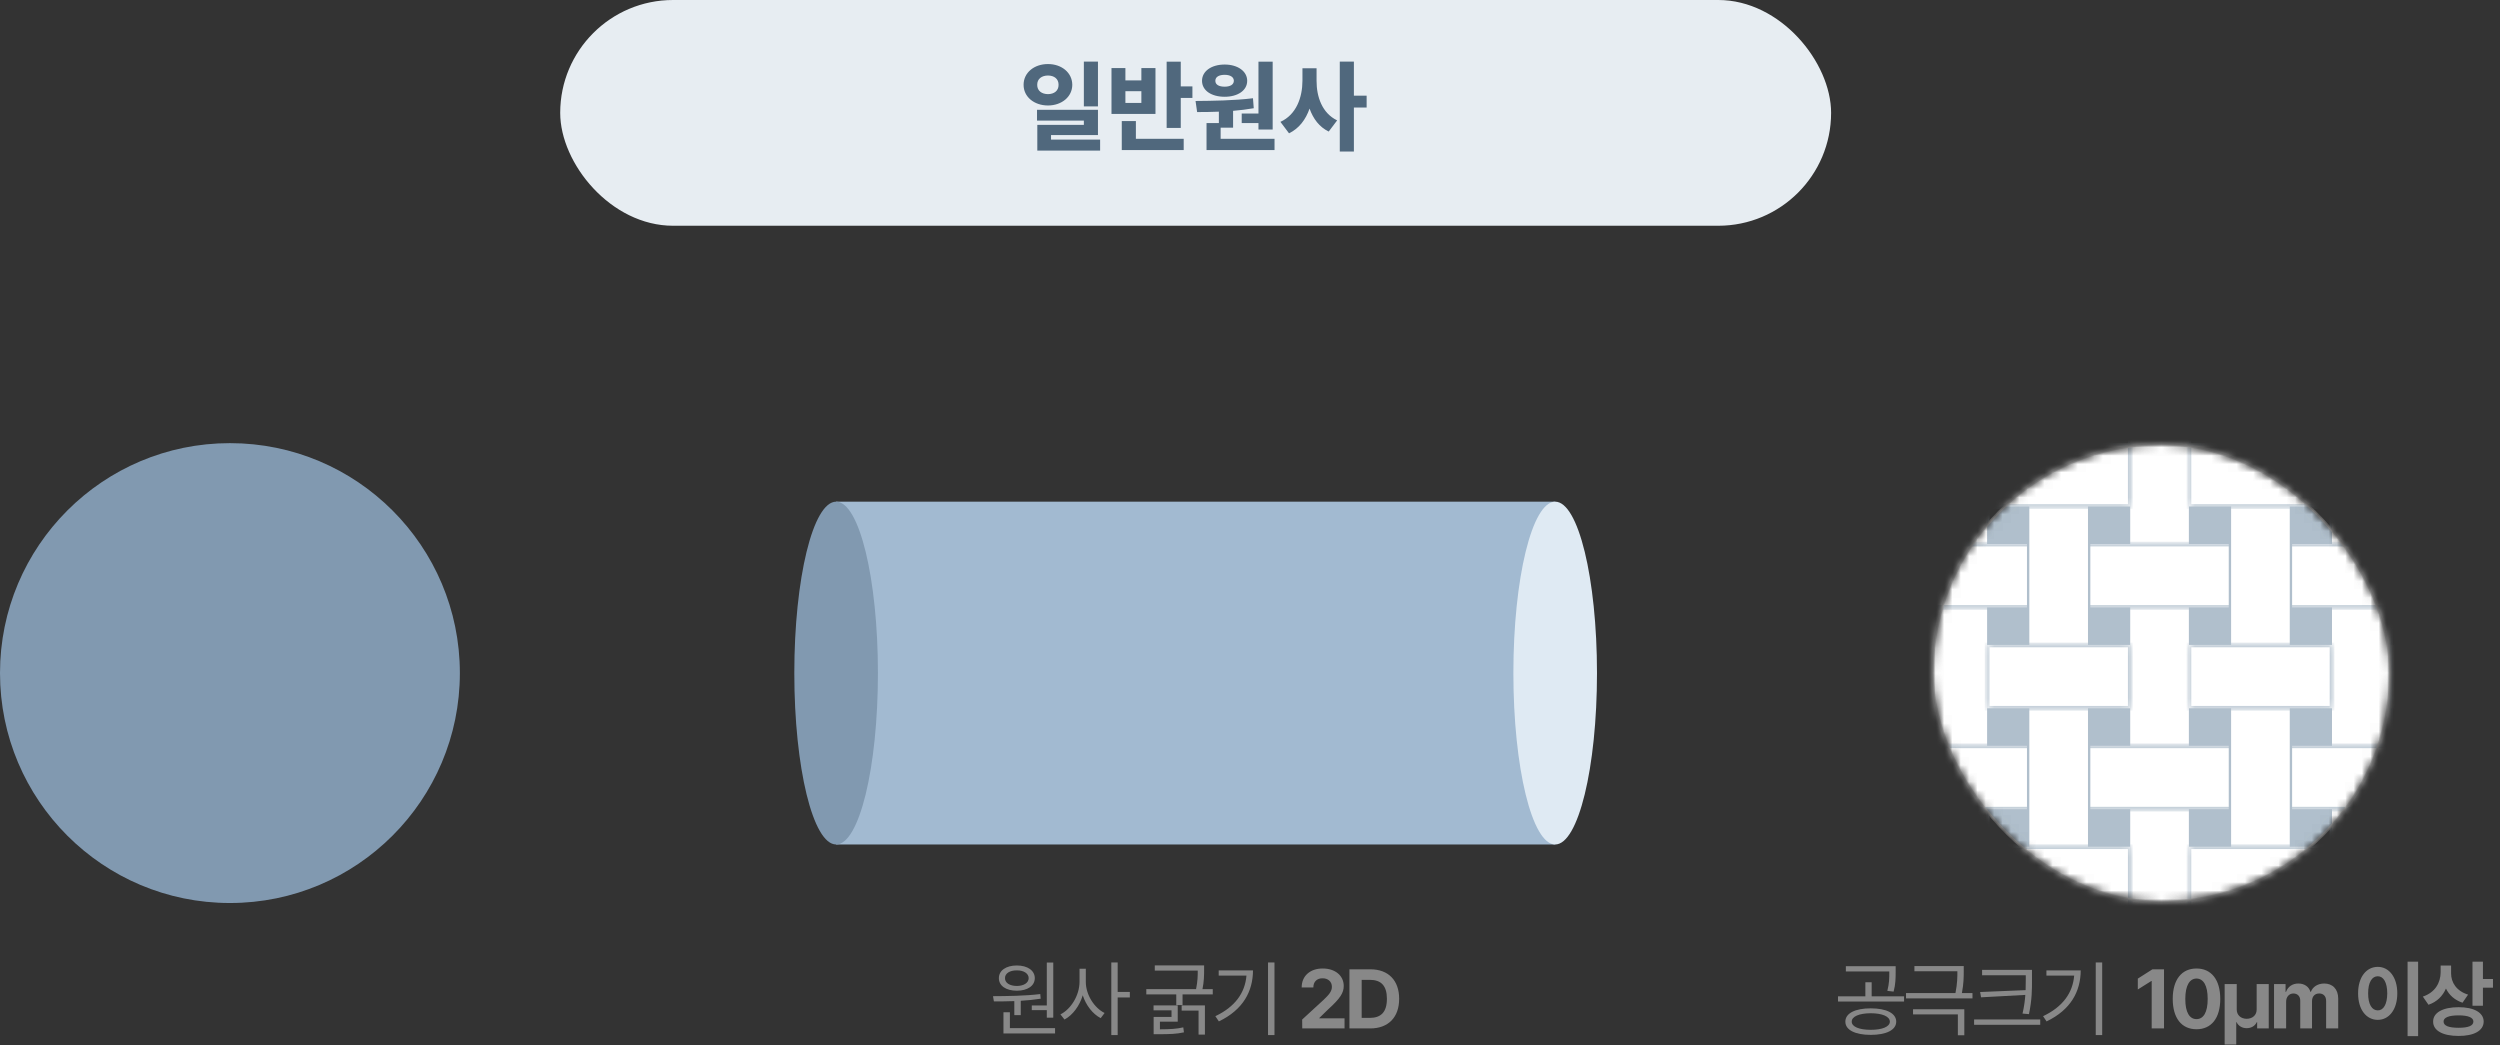
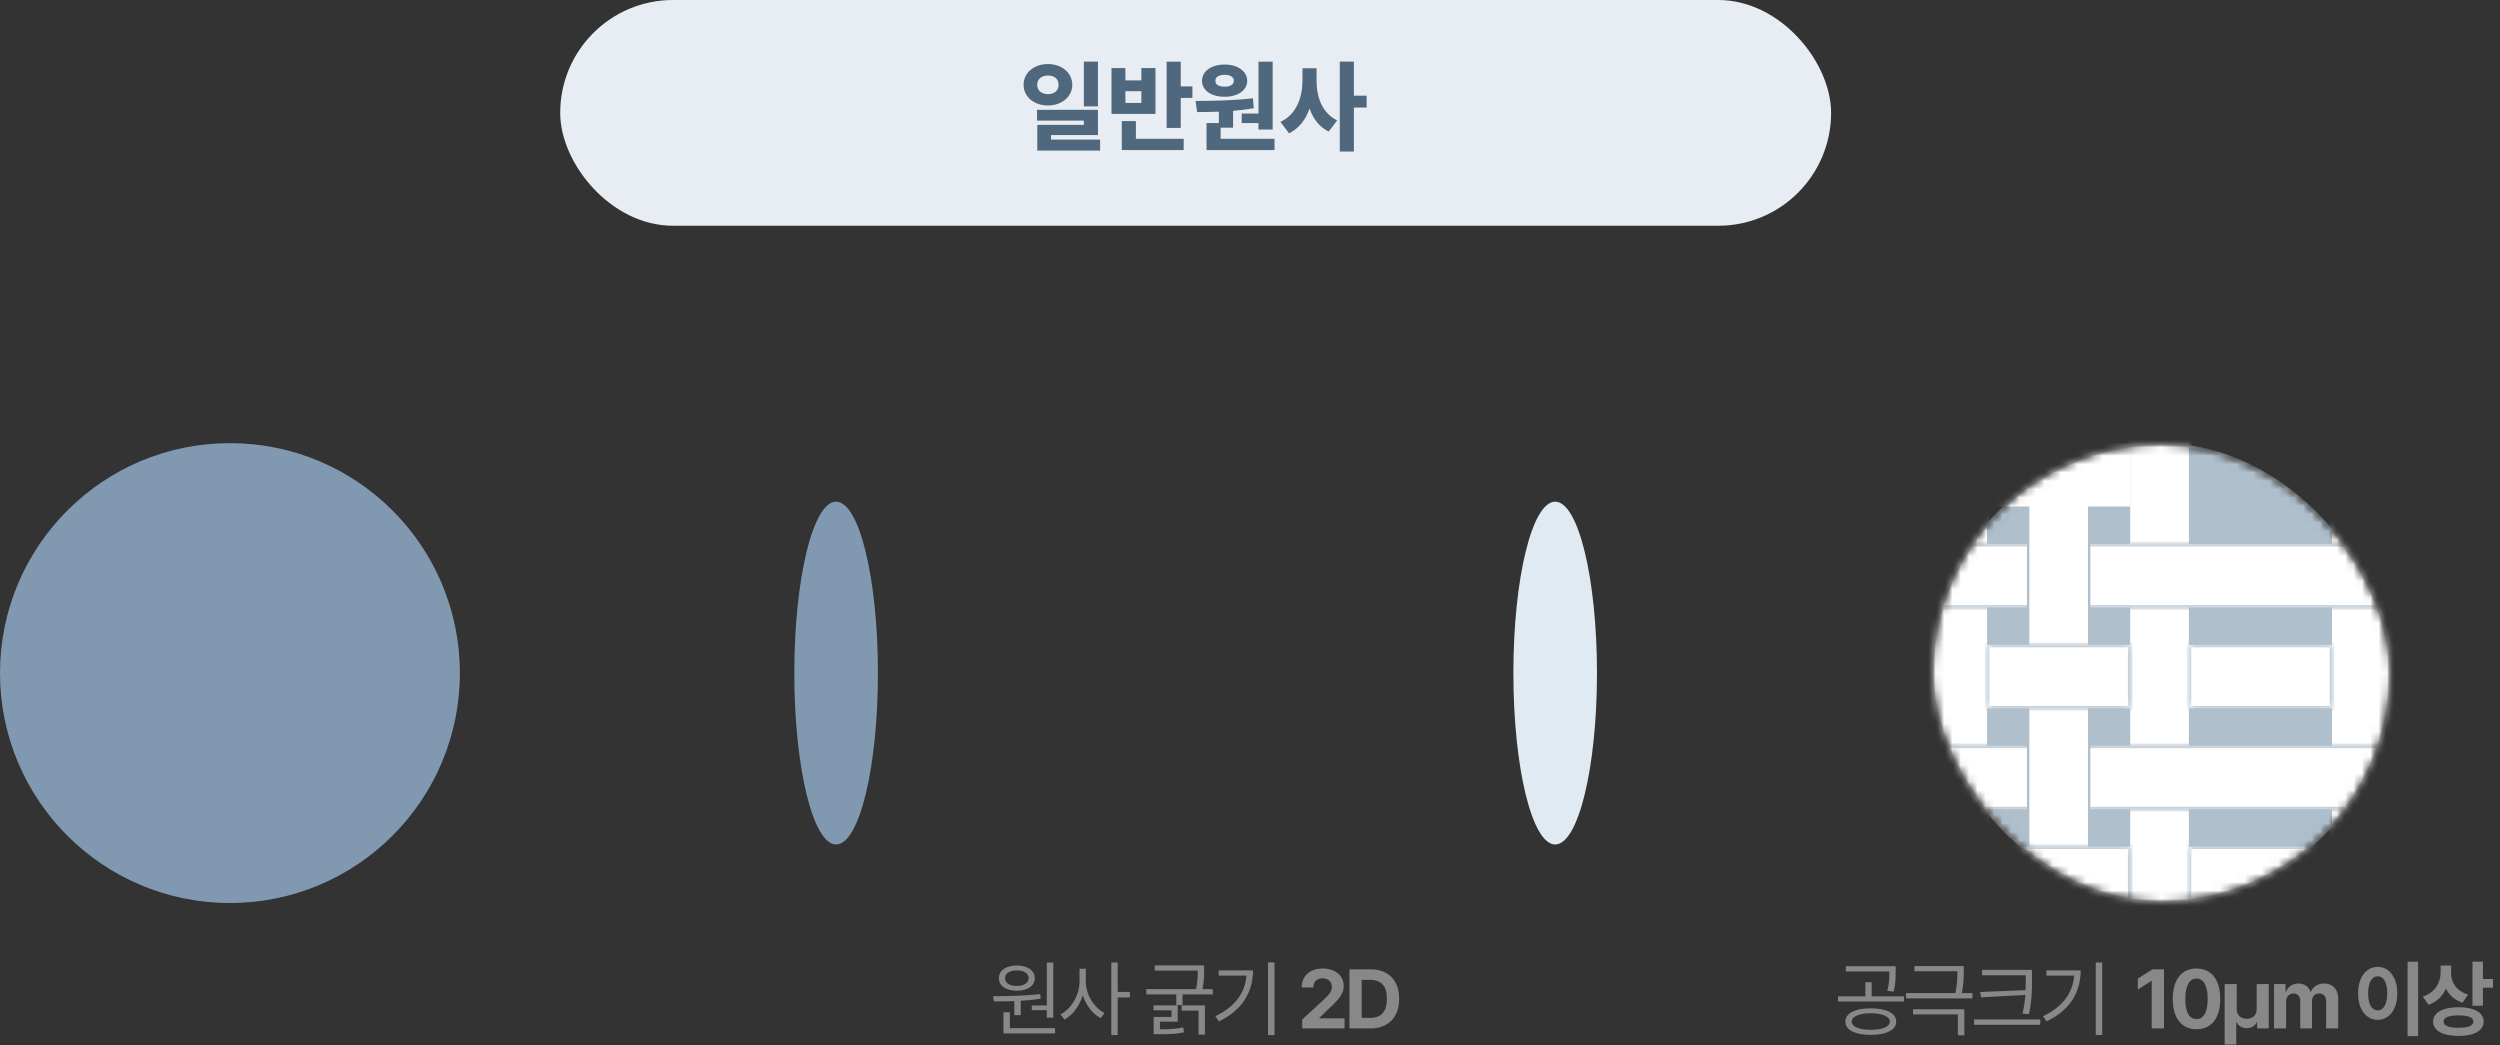
<svg xmlns="http://www.w3.org/2000/svg" width="299" height="125" viewBox="0 0 299 125" fill="none">
  <rect x="0" y="0" width="299" height="125" fill="#333333" stroke="none" />
  <rect x="67" width="152" height="27" rx="13.5" fill="#E7EDF2" />
  <path d="M125.34 7.66C123.67 7.66 122.416 8.703 122.422 10.145C122.416 11.574 123.67 12.611 125.34 12.617C126.986 12.611 128.24 11.574 128.246 10.145C128.24 8.703 126.986 7.66 125.34 7.66ZM124.027 14.422H129.629V14.938H124.062V18.008H131.574V16.695H125.703V16.156H131.316V13.133H124.027V14.422ZM124.051 10.145C124.045 9.424 124.596 9.037 125.34 9.031C126.072 9.037 126.611 9.424 126.605 10.145C126.611 10.865 126.072 11.252 125.34 11.258C124.596 11.252 124.045 10.865 124.051 10.145ZM129.629 12.723H131.316V7.367H129.629V12.723ZM141.219 7.379H139.531V15.301H141.219V11.715H142.613V10.332H141.219V7.379ZM132.934 13.625H138.195V8.141H136.508V9.617H134.598V8.141H132.934V13.625ZM134.164 17.949H141.57V16.602H135.852V14.48H134.164V17.949ZM134.598 12.312V10.906H136.508V12.312H134.598ZM152.211 7.379H150.512V13.578H148.508V14.715H150.512V15.488H152.211V7.379ZM142.988 12.078L143.176 13.402C143.967 13.402 144.852 13.396 145.777 13.355V14.715H144.301V17.949H152.434V16.602H145.988V15.266H147.477V13.256C148.303 13.185 149.141 13.086 149.949 12.945L149.855 11.75C147.6 12.031 144.951 12.06 142.988 12.078ZM143.762 9.664C143.762 10.824 144.881 11.574 146.469 11.574C148.033 11.574 149.164 10.824 149.164 9.664C149.164 8.521 148.033 7.719 146.469 7.719C144.875 7.719 143.762 8.521 143.762 9.664ZM145.355 9.664C145.355 9.189 145.807 8.949 146.469 8.949C147.107 8.949 147.559 9.189 147.57 9.664C147.559 10.139 147.107 10.367 146.469 10.367C145.807 10.367 145.355 10.139 145.355 9.664ZM157.461 9.652V8.164H155.773V9.652C155.768 11.668 155.035 13.719 153.137 14.574L154.168 15.945C155.375 15.359 156.166 14.299 156.623 12.986C157.057 14.205 157.789 15.19 158.914 15.734L159.922 14.398C158.135 13.537 157.455 11.598 157.461 9.652ZM160.238 18.125H161.926V12.863H163.449V11.445H161.926V7.367H160.238V18.125Z" fill="#50687D" />
  <circle cx="27.5" cy="80.5" r="27.5" fill="#8199B0" />
-   <rect x="186" y="60" width="41" height="86" transform="rotate(90 186 60)" fill="#A2BAD1" />
  <ellipse cx="186" cy="80.5" rx="20.5" ry="5" transform="rotate(90 186 80.5)" fill="#DFEAF3" />
  <ellipse cx="100" cy="80.5" rx="20.5" ry="5" transform="rotate(90 100 80.5)" fill="#8199B0" />
-   <path d="M125.97 115.119H125.198V120.256H123.401V120.812H125.198V121.711H125.97V115.119ZM118.763 119.143L118.87 119.768C119.598 119.768 120.433 119.768 121.312 119.733V121.408H122.083V119.694C122.879 119.646 123.694 119.567 124.466 119.445L124.417 118.889C122.557 119.118 120.379 119.133 118.763 119.143ZM119.466 116.984C119.461 117.912 120.33 118.488 121.614 118.488C122.889 118.488 123.758 117.912 123.763 116.984C123.758 116.071 122.889 115.471 121.614 115.471C120.33 115.471 119.461 116.071 119.466 116.984ZM120.013 123.605H126.185V122.961H120.784V121.066H120.013V123.605ZM120.198 116.984C120.188 116.428 120.765 116.047 121.614 116.057C122.439 116.047 123.025 116.428 123.03 116.984C123.025 117.551 122.439 117.917 121.614 117.922C120.765 117.917 120.188 117.551 120.198 116.984ZM129.864 117.443V115.861H129.112V117.443C129.103 119.03 128.097 120.695 126.827 121.32L127.315 121.936C128.292 121.413 129.112 120.314 129.498 119.035C129.884 120.241 130.685 121.271 131.642 121.77L132.11 121.154C130.875 120.549 129.864 118.972 129.864 117.443ZM132.911 123.791H133.673V119.299H135.128V118.635H133.673V115.109H132.911V123.791ZM144.011 115.461H138.112V116.086H143.249C143.254 116.657 143.244 117.355 143.049 118.303H137.097V118.928H140.681V120.207H141.433V118.928H145.046V118.303H143.815C144.011 117.346 144.011 116.594 144.011 116.008V115.461ZM137.966 120.832H140.114V121.623H137.976V123.693H138.513C139.987 123.688 140.69 123.664 141.599 123.469L141.521 122.873C140.695 123.059 140.017 123.098 138.728 123.107V122.189H140.856V120.246H137.966V120.832ZM141.325 120.871H143.347V123.742H144.108V120.246H141.325V120.871ZM152.427 115.109H151.655V123.791H152.427V115.109ZM145.356 121.535L145.776 122.16C148.687 120.764 149.849 118.552 149.858 116.057H145.757V116.682H149.077C148.906 118.757 147.705 120.422 145.356 121.535Z" fill="#888888" />
+   <path d="M125.97 115.119H125.198V120.256H123.401V120.812H125.198V121.711H125.97V115.119ZM118.763 119.143L118.87 119.768C119.598 119.768 120.433 119.768 121.312 119.733V121.408H122.083V119.694C122.879 119.646 123.694 119.567 124.466 119.445L124.417 118.889C122.557 119.118 120.379 119.133 118.763 119.143ZM119.466 116.984C119.461 117.912 120.33 118.488 121.614 118.488C122.889 118.488 123.758 117.912 123.763 116.984C123.758 116.071 122.889 115.471 121.614 115.471C120.33 115.471 119.461 116.071 119.466 116.984M120.013 123.605H126.185V122.961H120.784V121.066H120.013V123.605ZM120.198 116.984C120.188 116.428 120.765 116.047 121.614 116.057C122.439 116.047 123.025 116.428 123.03 116.984C123.025 117.551 122.439 117.917 121.614 117.922C120.765 117.917 120.188 117.551 120.198 116.984ZM129.864 117.443V115.861H129.112V117.443C129.103 119.03 128.097 120.695 126.827 121.32L127.315 121.936C128.292 121.413 129.112 120.314 129.498 119.035C129.884 120.241 130.685 121.271 131.642 121.77L132.11 121.154C130.875 120.549 129.864 118.972 129.864 117.443ZM132.911 123.791H133.673V119.299H135.128V118.635H133.673V115.109H132.911V123.791ZM144.011 115.461H138.112V116.086H143.249C143.254 116.657 143.244 117.355 143.049 118.303H137.097V118.928H140.681V120.207H141.433V118.928H145.046V118.303H143.815C144.011 117.346 144.011 116.594 144.011 116.008V115.461ZM137.966 120.832H140.114V121.623H137.976V123.693H138.513C139.987 123.688 140.69 123.664 141.599 123.469L141.521 122.873C140.695 123.059 140.017 123.098 138.728 123.107V122.189H140.856V120.246H137.966V120.832ZM141.325 120.871H143.347V123.742H144.108V120.246H141.325V120.871ZM152.427 115.109H151.655V123.791H152.427V115.109ZM145.356 121.535L145.776 122.16C148.687 120.764 149.849 118.552 149.858 116.057H145.757V116.682H149.077C148.906 118.757 147.705 120.422 145.356 121.535Z" fill="#888888" />
  <path d="M155.749 123H160.808V121.789H157.79V121.75L158.864 120.705C160.319 119.387 160.71 118.728 160.71 117.922C160.71 116.696 159.704 115.832 158.19 115.832C156.701 115.832 155.676 116.716 155.681 118.098H157.077C157.072 117.419 157.507 116.999 158.171 117.004C158.82 116.999 159.294 117.39 159.294 118.02C159.294 118.581 158.938 118.972 158.278 119.602L155.739 121.936L155.749 123ZM163.882 123C166.04 123 167.344 121.667 167.339 119.455C167.344 117.253 166.04 115.93 163.911 115.93H161.392V123H163.882ZM162.856 121.74V117.189H163.833C165.171 117.189 165.874 117.883 165.874 119.455C165.874 121.042 165.171 121.74 163.823 121.74H162.856Z" fill="#888888" />
  <mask id="mask0_3354_30093" style="mask-type:alpha" maskUnits="userSpaceOnUse" x="231" y="53" width="55" height="55">
    <rect x="231" y="53" width="55" height="55" rx="27.5" fill="#EBEBEB" />
  </mask>
  <g mask="url(#mask0_3354_30093)">
    <mask id="mask1_3354_30093" style="mask-type:alpha" maskUnits="userSpaceOnUse" x="231" y="53" width="55" height="55">
      <rect x="231" y="53" width="55" height="55" rx="27.5" fill="#EBEBEB" />
    </mask>
    <g mask="url(#mask1_3354_30093)">
      <rect x="231" y="53" width="55" height="55" rx="27.5" fill="#B0BFCC" />
      <rect x="230.501" y="-43.391" width="7.297" height="248.622" fill="white" stroke="#B0BFCC" stroke-width="0.281" />
      <rect x="254.633" y="-43.391" width="7.297" height="248.622" fill="white" stroke="#B0BFCC" stroke-width="0.281" />
      <rect x="278.765" y="-43.391" width="7.297" height="248.622" fill="white" stroke="#B0BFCC" stroke-width="0.281" />
      <mask id="path-15-inside-1_3354_30093" fill="white">
        <path d="M360.845 65.066L360.845 72.644L189.391 72.644L189.391 65.066L360.845 65.066Z" />
      </mask>
      <path d="M360.845 65.066L360.845 72.644L189.391 72.644L189.391 65.066L360.845 65.066Z" fill="white" />
      <path d="M360.845 65.066L361.125 65.066L361.125 64.786L360.845 64.786L360.845 65.066ZM360.845 72.644L360.845 72.924L361.125 72.924L361.125 72.644L360.845 72.644ZM189.391 72.644L189.11 72.644L189.11 72.924L189.391 72.924L189.391 72.644ZM189.391 65.066L189.391 64.786L189.11 64.786L189.11 65.066L189.391 65.066ZM360.564 65.066L360.564 72.644L361.125 72.644L361.125 65.066L360.564 65.066ZM360.845 72.363L189.391 72.363L189.391 72.924L360.845 72.924L360.845 72.363ZM189.671 72.644L189.671 65.066L189.11 65.066L189.11 72.644L189.671 72.644ZM189.391 65.347L360.845 65.347L360.845 64.786L189.391 64.786L189.391 65.347Z" fill="#B0BFCC" mask="url(#path-15-inside-1_3354_30093)" />
      <mask id="path-17-inside-2_3354_30093" fill="white">
        <path d="M360.845 89.199L360.845 96.777L189.391 96.777L189.391 89.199L360.845 89.199Z" />
      </mask>
      <path d="M360.845 89.199L360.845 96.777L189.391 96.777L189.391 89.199L360.845 89.199Z" fill="white" />
      <path d="M360.845 89.199L361.125 89.199L361.125 88.919L360.845 88.919L360.845 89.199ZM360.845 96.777L360.845 97.057L361.125 97.057L361.125 96.777L360.845 96.777ZM189.391 96.777L189.11 96.777L189.11 97.057L189.391 97.057L189.391 96.777ZM189.391 89.199L189.391 88.919L189.11 88.919L189.11 89.199L189.391 89.199ZM360.564 89.199L360.564 96.777L361.125 96.777L361.125 89.199L360.564 89.199ZM360.845 96.496L189.391 96.496L189.391 97.057L360.845 97.057L360.845 96.496ZM189.671 96.777L189.671 89.199L189.11 89.199L189.11 96.777L189.671 96.777ZM189.391 89.48L360.845 89.48L360.845 88.919L189.391 88.919L189.391 89.48Z" fill="#B0BFCC" mask="url(#path-17-inside-2_3354_30093)" />
      <rect x="242.567" y="-43.391" width="7.297" height="248.622" fill="white" stroke="#B0BFCC" stroke-width="0.281" />
-       <rect x="266.699" y="-43.391" width="7.297" height="248.622" fill="white" stroke="#B0BFCC" stroke-width="0.281" />
      <mask id="path-21-inside-3_3354_30093" fill="white">
-         <path d="M254.781 53L254.781 60.577L237.662 60.577L237.662 53L254.781 53Z" />
-       </mask>
+         </mask>
      <path d="M254.781 53L254.781 60.577L237.662 60.577L237.662 53L254.781 53Z" fill="white" />
      <path d="M254.781 53L255.062 53L255.062 52.719L254.781 52.719L254.781 53ZM254.781 60.577L254.781 60.858L255.062 60.858L255.062 60.577L254.781 60.577ZM237.662 60.577L237.381 60.577L237.381 60.858L237.662 60.858L237.662 60.577ZM237.662 53L237.662 52.719L237.381 52.719L237.381 53L237.662 53ZM254.501 53L254.501 60.577L255.062 60.577L255.062 53L254.501 53ZM254.781 60.297L237.662 60.297L237.662 60.858L254.781 60.858L254.781 60.297ZM237.943 60.577L237.943 53L237.381 53L237.381 60.577L237.943 60.577ZM237.662 53.281L254.781 53.281L254.781 52.719L237.662 52.719L237.662 53.281Z" fill="#B0BFCC" mask="url(#path-21-inside-3_3354_30093)" />
      <mask id="path-23-inside-4_3354_30093" fill="white">
        <path d="M278.916 53L278.916 60.577L261.797 60.577L261.797 53L278.916 53Z" />
      </mask>
-       <path d="M278.916 53L278.916 60.577L261.797 60.577L261.797 53L278.916 53Z" fill="white" />
-       <path d="M278.916 53L279.197 53L279.197 52.719L278.916 52.719L278.916 53ZM278.916 60.577L278.916 60.858L279.197 60.858L279.197 60.577L278.916 60.577ZM261.797 60.577L261.516 60.577L261.516 60.858L261.797 60.858L261.797 60.577ZM261.797 53L261.797 52.719L261.516 52.719L261.516 53L261.797 53ZM278.635 53L278.635 60.577L279.197 60.577L279.197 53L278.635 53ZM278.916 60.297L261.797 60.297L261.797 60.858L278.916 60.858L278.916 60.297ZM262.077 60.577L262.077 53L261.516 53L261.516 60.577L262.077 60.577ZM261.797 53.281L278.916 53.281L278.916 52.719L261.797 52.719L261.797 53.281Z" fill="#B0BFCC" mask="url(#path-23-inside-4_3354_30093)" />
      <mask id="path-25-inside-5_3354_30093" fill="white">
        <path d="M303.052 53L303.052 60.577L285.932 60.577L285.932 53L303.052 53Z" />
      </mask>
      <path d="M303.052 53L303.052 60.577L285.932 60.577L285.932 53L303.052 53Z" fill="white" />
      <path d="M303.052 53L303.332 53L303.332 52.719L303.052 52.719L303.052 53ZM303.052 60.577L303.052 60.858L303.332 60.858L303.332 60.577L303.052 60.577ZM285.932 60.577L285.652 60.577L285.652 60.858L285.932 60.858L285.932 60.577ZM285.932 53L285.932 52.719L285.652 52.719L285.652 53L285.932 53ZM302.771 53L302.771 60.577L303.332 60.577L303.332 53L302.771 53ZM303.052 60.297L285.932 60.297L285.932 60.858L303.052 60.858L303.052 60.297ZM286.213 60.577L286.213 53L285.652 53L285.652 60.577L286.213 60.577ZM285.932 53.281L303.052 53.281L303.052 52.719L285.932 52.719L285.932 53.281Z" fill="#B0BFCC" mask="url(#path-25-inside-5_3354_30093)" />
      <mask id="path-27-inside-6_3354_30093" fill="white">
        <path d="M254.781 77.133L254.781 84.71L237.662 84.71L237.662 77.133L254.781 77.133Z" />
      </mask>
      <path d="M254.781 77.133L254.781 84.71L237.662 84.71L237.662 77.133L254.781 77.133Z" fill="white" />
      <path d="M254.781 77.133L255.062 77.133L255.062 76.852L254.781 76.852L254.781 77.133ZM254.781 84.71L254.781 84.991L255.062 84.991L255.062 84.71L254.781 84.71ZM237.662 84.71L237.381 84.71L237.381 84.991L237.662 84.991L237.662 84.71ZM237.662 77.133L237.662 76.852L237.381 76.852L237.381 77.133L237.662 77.133ZM254.501 77.133L254.501 84.71L255.062 84.71L255.062 77.133L254.501 77.133ZM254.781 84.43L237.662 84.43L237.662 84.991L254.781 84.991L254.781 84.43ZM237.943 84.71L237.943 77.133L237.381 77.133L237.381 84.71L237.943 84.71ZM237.662 77.413L254.781 77.413L254.781 76.852L237.662 76.852L237.662 77.413Z" fill="#B0BFCC" mask="url(#path-27-inside-6_3354_30093)" />
      <mask id="path-29-inside-7_3354_30093" fill="white">
        <path d="M278.916 77.133L278.916 84.71L261.797 84.71L261.797 77.133L278.916 77.133Z" />
      </mask>
      <path d="M278.916 77.133L278.916 84.71L261.797 84.71L261.797 77.133L278.916 77.133Z" fill="white" />
      <path d="M278.916 77.133L279.197 77.133L279.197 76.852L278.916 76.852L278.916 77.133ZM278.916 84.71L278.916 84.991L279.197 84.991L279.197 84.71L278.916 84.71ZM261.797 84.71L261.516 84.71L261.516 84.991L261.797 84.991L261.797 84.71ZM261.797 77.133L261.797 76.852L261.516 76.852L261.516 77.133L261.797 77.133ZM278.635 77.133L278.635 84.71L279.197 84.71L279.197 77.133L278.635 77.133ZM278.916 84.43L261.797 84.43L261.797 84.991L278.916 84.991L278.916 84.43ZM262.077 84.71L262.077 77.133L261.516 77.133L261.516 84.71L262.077 84.71ZM261.797 77.413L278.916 77.413L278.916 76.852L261.797 76.852L261.797 77.413Z" fill="#B0BFCC" mask="url(#path-29-inside-7_3354_30093)" />
      <mask id="path-31-inside-8_3354_30093" fill="white">
        <path d="M303.052 77.133L303.052 84.71L285.932 84.71L285.932 77.133L303.052 77.133Z" />
      </mask>
      <path d="M303.052 77.133L303.052 84.71L285.932 84.71L285.932 77.133L303.052 77.133Z" fill="white" />
      <path d="M303.052 77.133L303.332 77.133L303.332 76.852L303.052 76.852L303.052 77.133ZM303.052 84.71L303.052 84.991L303.332 84.991L303.332 84.71L303.052 84.71ZM285.932 84.71L285.652 84.71L285.652 84.991L285.932 84.991L285.932 84.71ZM285.932 77.133L285.932 76.852L285.652 76.852L285.652 77.133L285.932 77.133ZM302.771 77.133L302.771 84.71L303.332 84.71L303.332 77.133L302.771 77.133ZM303.052 84.43L285.932 84.43L285.932 84.991L303.052 84.991L303.052 84.43ZM286.213 84.71L286.213 77.133L285.652 77.133L285.652 84.71L286.213 84.71ZM285.932 77.413L303.052 77.413L303.052 76.852L285.932 76.852L285.932 77.413Z" fill="#B0BFCC" mask="url(#path-31-inside-8_3354_30093)" />
      <mask id="path-33-inside-9_3354_30093" fill="white">
        <path d="M254.781 101.266L254.781 108.843L237.662 108.843L237.662 101.266L254.781 101.266Z" />
      </mask>
      <path d="M254.781 101.266L254.781 108.843L237.662 108.843L237.662 101.266L254.781 101.266Z" fill="white" />
      <path d="M254.781 101.266L255.062 101.266L255.062 100.985L254.781 100.985L254.781 101.266ZM254.781 108.843L254.781 109.124L255.062 109.124L255.062 108.843L254.781 108.843ZM237.662 108.843L237.381 108.843L237.381 109.124L237.662 109.124L237.662 108.843ZM237.662 101.266L237.662 100.985L237.381 100.985L237.381 101.266L237.662 101.266ZM254.501 101.266L254.501 108.843L255.062 108.843L255.062 101.266L254.501 101.266ZM254.781 108.562L237.662 108.562L237.662 109.124L254.781 109.124L254.781 108.562ZM237.943 108.843L237.943 101.266L237.381 101.266L237.381 108.843L237.943 108.843ZM237.662 101.546L254.781 101.546L254.781 100.985L237.662 100.985L237.662 101.546Z" fill="#B0BFCC" mask="url(#path-33-inside-9_3354_30093)" />
      <mask id="path-35-inside-10_3354_30093" fill="white">
        <path d="M278.916 101.266L278.916 108.843L261.797 108.843L261.797 101.266L278.916 101.266Z" />
      </mask>
      <path d="M278.916 101.266L278.916 108.843L261.797 108.843L261.797 101.266L278.916 101.266Z" fill="white" />
      <path d="M278.916 101.266L279.197 101.266L279.197 100.985L278.916 100.985L278.916 101.266ZM278.916 108.843L278.916 109.124L279.197 109.124L279.197 108.843L278.916 108.843ZM261.797 108.843L261.516 108.843L261.516 109.124L261.797 109.124L261.797 108.843ZM261.797 101.266L261.797 100.985L261.516 100.985L261.516 101.266L261.797 101.266ZM278.635 101.266L278.635 108.843L279.197 108.843L279.197 101.266L278.635 101.266ZM278.916 108.562L261.797 108.562L261.797 109.124L278.916 109.124L278.916 108.562ZM262.077 108.843L262.077 101.266L261.516 101.266L261.516 108.843L262.077 108.843ZM261.797 101.546L278.916 101.546L278.916 100.985L261.797 100.985L261.797 101.546Z" fill="#B0BFCC" mask="url(#path-35-inside-10_3354_30093)" />
      <mask id="path-37-inside-11_3354_30093" fill="white">
        <path d="M303.052 101.266L303.052 108.843L285.932 108.843L285.932 101.266L303.052 101.266Z" />
      </mask>
      <path d="M303.052 101.266L303.052 108.843L285.932 108.843L285.932 101.266L303.052 101.266Z" fill="white" />
      <path d="M303.052 101.266L303.332 101.266L303.332 100.985L303.052 100.985L303.052 101.266ZM303.052 108.843L303.052 109.124L303.332 109.124L303.332 108.843L303.052 108.843ZM285.932 108.843L285.652 108.843L285.652 109.124L285.932 109.124L285.932 108.843ZM285.932 101.266L285.932 100.985L285.652 100.985L285.652 101.266L285.932 101.266ZM302.771 101.266L302.771 108.843L303.332 108.843L303.332 101.266L302.771 101.266ZM303.052 108.562L285.932 108.562L285.932 109.124L303.052 109.124L303.052 108.562ZM286.213 108.843L286.213 101.266L285.652 101.266L285.652 108.843L286.213 108.843ZM285.932 101.546L303.052 101.546L303.052 100.985L285.932 100.985L285.932 101.546Z" fill="#B0BFCC" mask="url(#path-37-inside-11_3354_30093)" />
      <rect x="231.14" y="53.14" width="54.719" height="54.719" rx="27.36" stroke="#DFDFDF" stroke-width="0.281" />
    </g>
  </g>
  <path d="M223.742 120.598C221.882 120.598 220.7 121.184 220.705 122.189C220.7 123.186 221.882 123.771 223.742 123.771C225.603 123.771 226.784 123.186 226.789 122.189C226.784 121.184 225.603 120.598 223.742 120.598ZM219.826 119.787H227.727V119.162H223.85V117.482H223.098V119.162H219.826V119.787ZM220.764 116.184H225.959V116.291C225.959 116.97 225.959 117.614 225.725 118.508L226.477 118.596C226.716 117.697 226.716 116.994 226.721 116.291V115.559H220.764V116.184ZM221.467 122.189C221.462 121.569 222.36 121.188 223.742 121.184C225.129 121.188 226.018 121.569 226.027 122.189C226.018 122.795 225.129 123.166 223.742 123.166C222.36 123.166 221.462 122.795 221.467 122.189ZM234.863 115.539H228.965V116.164H234.102C234.106 116.809 234.102 117.634 233.872 118.771H227.959V119.406H235.908V118.771H234.644C234.863 117.629 234.863 116.789 234.863 116.135V115.539ZM228.799 121.32H234.16V123.82H234.932V120.705H228.799V121.32ZM243.025 115.998H237.059V116.643H242.283V117.072C242.283 117.517 242.278 117.961 242.264 118.42L236.824 118.645L236.932 119.279L242.229 118.991C242.181 119.665 242.088 120.388 241.893 121.223L242.664 121.291C243.03 119.533 243.03 118.352 243.025 117.072V115.998ZM236.102 122.57H244.012V121.926H236.102V122.57ZM251.422 115.109H250.65V123.791H251.422V115.109ZM244.352 121.535L244.771 122.16C247.682 120.764 248.844 118.552 248.854 116.057H244.752V116.682H248.072C247.901 118.757 246.7 120.422 244.352 121.535Z" fill="#888888" />
  <path d="M258.816 115.93H257.43L255.682 117.043V118.342L257.303 117.326H257.342V123H258.816V115.93ZM262.701 123.098C264.469 123.098 265.543 121.789 265.543 119.465C265.543 117.155 264.464 115.832 262.701 115.832C260.938 115.832 259.859 117.155 259.859 119.465C259.859 121.779 260.929 123.098 262.701 123.098ZM261.363 119.465C261.363 117.849 261.886 117.038 262.701 117.033C263.517 117.038 264.044 117.849 264.039 119.465C264.044 121.096 263.521 121.887 262.701 121.887C261.881 121.887 261.354 121.096 261.363 119.465ZM266.068 124.924H267.455V122.248H267.494C267.714 122.712 268.173 122.971 268.705 122.971C269.237 122.971 269.696 122.712 269.916 122.248H269.955V123H271.342V117.697H269.896V120.744C269.901 121.389 269.418 121.843 268.705 121.848C267.992 121.843 267.514 121.394 267.514 120.744V117.697H266.068V124.924ZM271.975 123H273.42V119.816C273.415 119.216 273.796 118.82 274.289 118.82C274.782 118.82 275.114 119.157 275.109 119.68V123H276.516V119.758C276.511 119.196 276.833 118.82 277.375 118.82C277.849 118.82 278.21 119.113 278.205 119.719V123H279.65V119.436C279.65 118.278 278.962 117.629 277.98 117.629C277.204 117.629 276.599 118.024 276.379 118.625H276.33C276.154 118.015 275.612 117.629 274.885 117.629C274.172 117.629 273.635 118.005 273.41 118.625H273.352V117.697H271.975V123ZM289.207 115.012H287.947V123.918H289.207V115.012ZM282.029 118.801C282.024 120.754 283.016 121.975 284.383 121.975C285.721 121.975 286.717 120.754 286.717 118.801C286.717 116.862 285.721 115.637 284.383 115.637C283.016 115.637 282.024 116.862 282.029 118.801ZM283.23 118.801C283.226 117.482 283.689 116.76 284.383 116.76C285.057 116.76 285.511 117.482 285.516 118.801C285.511 120.124 285.057 120.847 284.383 120.842C283.689 120.847 283.226 120.124 283.23 118.801ZM293.15 116.408V115.48H291.9V116.291C291.891 117.517 291.256 118.698 289.771 119.191L290.445 120.168C291.461 119.826 292.149 119.123 292.535 118.229C292.916 119.006 293.575 119.611 294.518 119.924L295.182 118.957C293.775 118.522 293.146 117.487 293.15 116.408ZM291.002 122.18C290.997 123.269 292.174 123.903 294.049 123.898C295.89 123.903 297.042 123.269 297.047 122.18C297.042 121.101 295.89 120.461 294.049 120.461C292.174 120.461 290.997 121.101 291.002 122.18ZM292.252 122.18C292.242 121.696 292.882 121.438 294.049 121.438C295.201 121.438 295.816 121.696 295.816 122.18C295.816 122.683 295.201 122.922 294.049 122.922C292.882 122.922 292.242 122.683 292.252 122.18ZM295.709 120.285H296.959V118.127H298.16V117.092H296.959V115.012H295.709V120.285Z" fill="#888888" />
</svg>